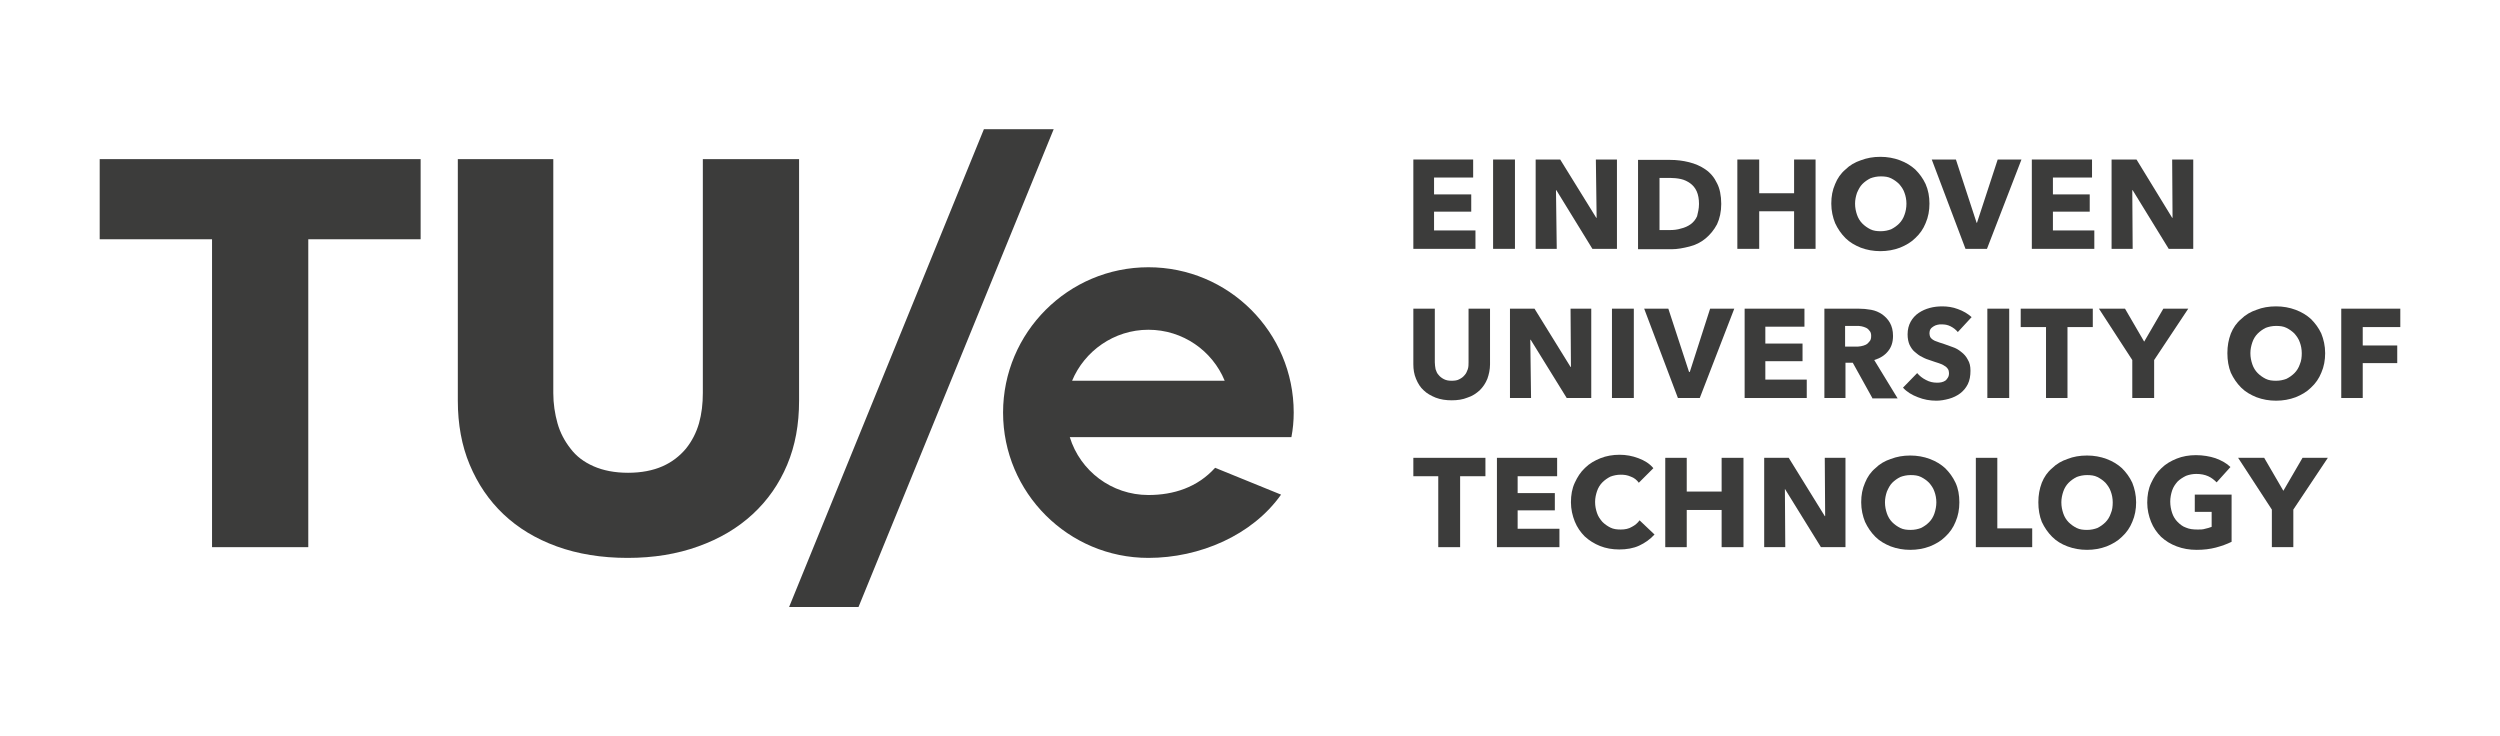
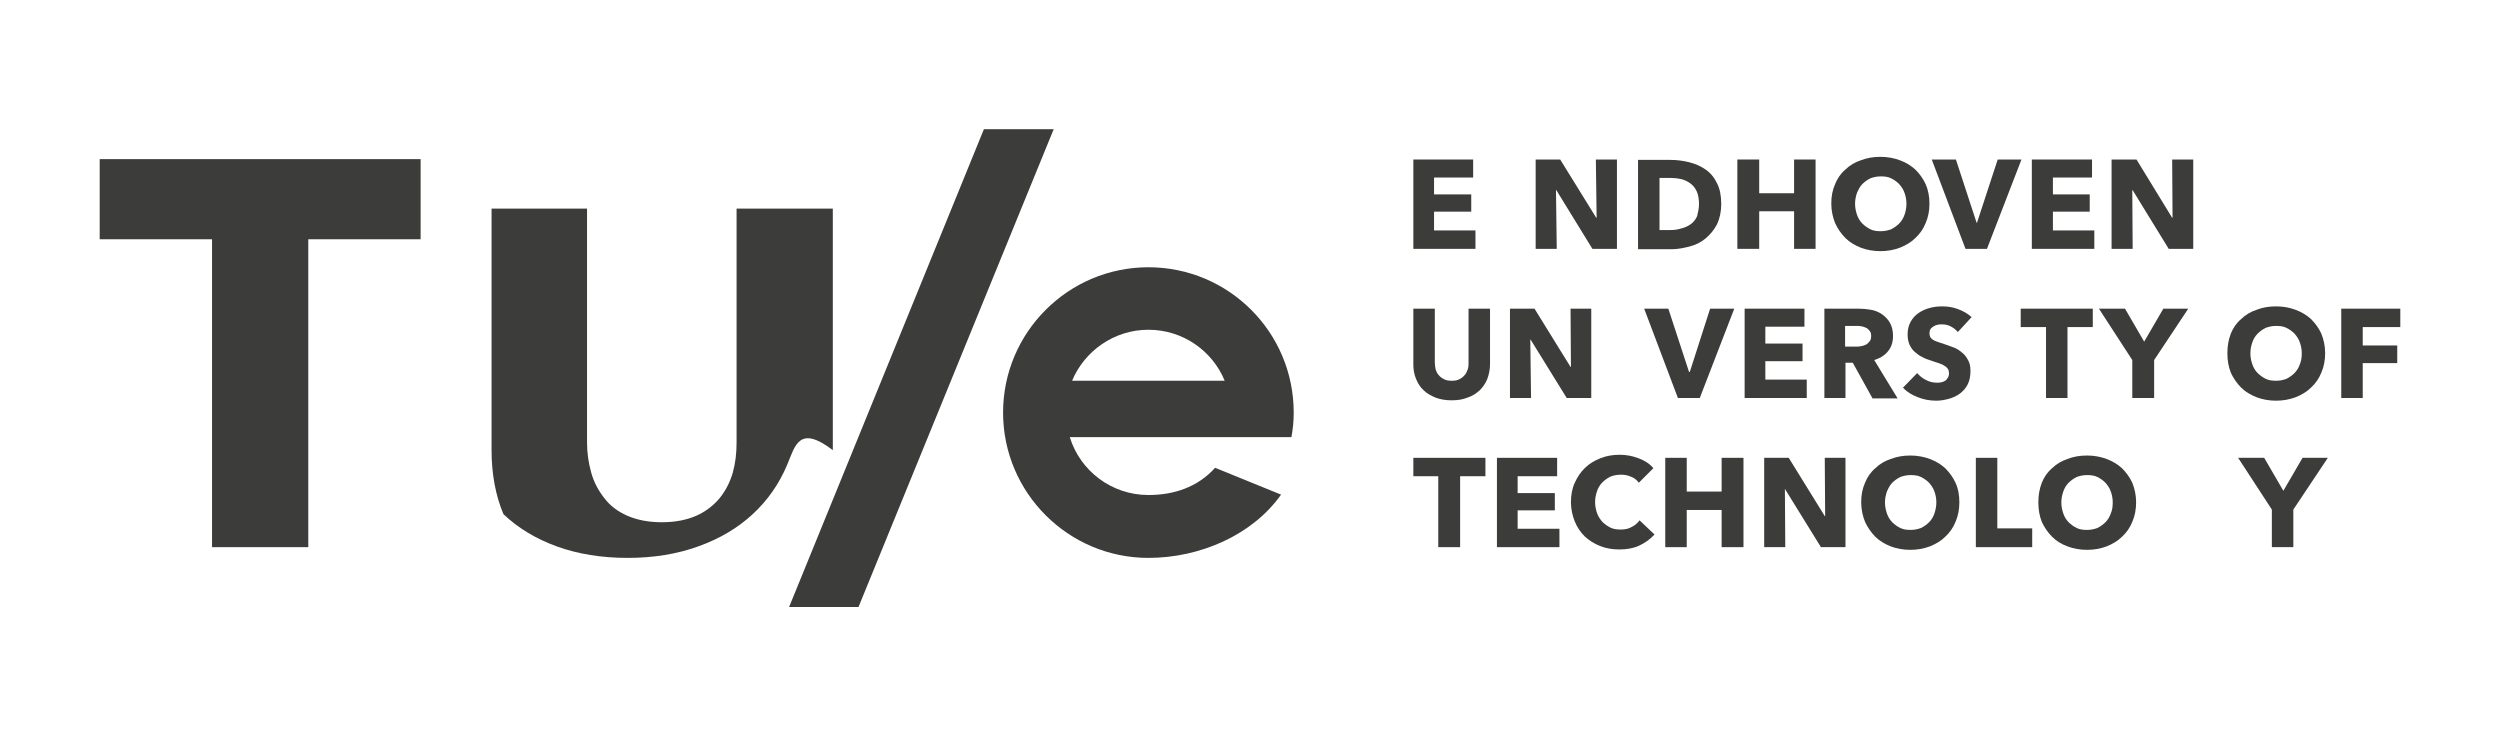
<svg xmlns="http://www.w3.org/2000/svg" version="1.1" id="layer" x="0px" y="0px" viewBox="0 0 652 192" style="enable-background:new 0 0 652 192;" xml:space="preserve">
  <style type="text/css"> .st0{fill:#3C3C3B;} </style>
  <g>
    <polygon class="st0" points="368.6,64.9 368.6,41.6 384.2,41.6 384.2,46.3 374,46.3 374,50.7 383.7,50.7 383.7,55.2 374,55.2 374,60.1 384.8,60.1 384.8,64.9 " />
-     <rect x="389.4" y="41.6" class="st0" width="5.7" height="23.3" />
    <polygon class="st0" points="415.3,64.9 405.9,49.6 405.8,49.6 406,64.9 400.5,64.9 400.5,41.6 406.9,41.6 416.3,56.8 416.4,56.8 416.2,41.6 421.7,41.6 421.7,64.9 " />
    <path class="st0" d="M448.9,53.2c0,2-0.4,3.8-1.1,5.3c-0.8,1.5-1.8,2.7-3,3.7s-2.6,1.7-4.2,2.1s-3.1,0.7-4.7,0.7h-8.7V41.7h8.4 c1.7,0,3.3,0.2,4.9,0.6s3,1,4.3,1.9s2.3,2.1,3,3.6C448.5,49.1,448.9,51,448.9,53.2 M443.1,53.2c0-1.3-0.2-2.4-0.6-3.3 s-1-1.6-1.7-2.1s-1.5-0.9-2.4-1.1s-1.9-0.3-2.8-0.3h-2.8V60h2.7c1,0,2-0.1,2.9-0.4c0.9-0.2,1.8-0.6,2.5-1.1s1.3-1.2,1.7-2.1 C442.8,55.5,443.1,54.5,443.1,53.2" />
    <polygon class="st0" points="467.9,64.9 467.9,55.1 458.8,55.1 458.8,64.9 453.1,64.9 453.1,41.6 458.8,41.6 458.8,50.4 467.9,50.4 467.9,41.6 473.5,41.6 473.5,64.9 " />
    <path class="st0" d="M503.2,53.1c0,1.8-0.3,3.5-1,5.1c-0.6,1.5-1.5,2.8-2.7,3.9c-1.1,1.1-2.5,1.9-4,2.5c-1.6,0.6-3.3,0.9-5.1,0.9 c-1.8,0-3.5-0.3-5.1-0.9c-1.5-0.6-2.9-1.4-4-2.5s-2-2.4-2.7-3.9c-0.6-1.5-1-3.2-1-5.1s0.3-3.5,1-5.1c0.6-1.5,1.5-2.8,2.7-3.8 c1.1-1.1,2.5-1.9,4-2.4c1.6-0.6,3.2-0.9,5.1-0.9c1.8,0,3.5,0.3,5.1,0.9s2.9,1.4,4,2.4c1.1,1.1,2,2.3,2.7,3.8 C502.9,49.6,503.2,51.3,503.2,53.1 M497.2,53.1c0-1-0.2-2-0.5-2.8c-0.3-0.9-0.8-1.6-1.4-2.3c-0.6-0.6-1.3-1.1-2.1-1.5 c-0.8-0.4-1.7-0.5-2.7-0.5s-1.9,0.2-2.7,0.5c-0.8,0.4-1.5,0.9-2.1,1.5s-1,1.4-1.4,2.3c-0.3,0.9-0.5,1.8-0.5,2.8 c0,1.1,0.2,2,0.5,2.9s0.8,1.7,1.4,2.3c0.6,0.6,1.3,1.1,2.1,1.5c0.8,0.4,1.7,0.5,2.7,0.5s1.9-0.2,2.7-0.5c0.8-0.4,1.5-0.9,2.1-1.5 s1.1-1.4,1.4-2.3C497,55.2,497.2,54.2,497.2,53.1" />
    <polygon class="st0" points="518.2,64.9 512.6,64.9 503.8,41.6 510.1,41.6 515.5,58.1 515.6,58.1 521,41.6 527.2,41.6 " />
    <polygon class="st0" points="529.9,64.9 529.9,41.6 545.6,41.6 545.6,46.3 535.4,46.3 535.4,50.7 545,50.7 545,55.2 535.4,55.2 535.4,60.1 546.2,60.1 546.2,64.9 " />
    <polygon class="st0" points="565.6,64.9 556.2,49.6 556.1,49.6 556.2,64.9 550.7,64.9 550.7,41.6 557.2,41.6 566.5,56.8 566.6,56.8 566.5,41.6 572,41.6 572,64.9 " />
    <polygon class="st0" points="380.8,124.2 380.8,142.7 375.1,142.7 375.1,124.2 368.6,124.2 368.6,119.4 387.4,119.4 387.4,124.2 " />
    <polygon class="st0" points="390.4,142.7 390.4,119.4 406.1,119.4 406.1,124.2 395.8,124.2 395.8,128.6 405.5,128.6 405.5,133.1 395.8,133.1 395.8,137.9 406.7,137.9 406.7,142.7 " />
    <path class="st0" d="M427.5,142.3c-1.5,0.7-3.3,1-5.2,1c-1.8,0-3.5-0.3-5-0.9s-2.8-1.4-4-2.5c-1.1-1.1-2-2.4-2.6-3.9s-1-3.2-1-5 c0-1.9,0.3-3.6,1-5.1s1.5-2.8,2.7-3.9c1.1-1.1,2.5-1.9,4-2.5s3.2-0.9,5-0.9c1.7,0,3.3,0.3,4.9,0.9s2.9,1.4,3.9,2.6l-3.8,3.8 c-0.5-0.7-1.2-1.3-2.1-1.6c-0.9-0.4-1.7-0.5-2.6-0.5c-1,0-1.9,0.2-2.7,0.5c-0.8,0.4-1.5,0.9-2.1,1.5s-1.1,1.4-1.4,2.3 s-0.5,1.8-0.5,2.8c0,1.1,0.2,2,0.5,2.9s0.8,1.6,1.4,2.3c0.6,0.6,1.3,1.1,2.1,1.5c0.8,0.4,1.7,0.5,2.7,0.5c1.1,0,2.1-0.2,2.9-0.7 c0.8-0.4,1.5-1,2-1.7l3.9,3.7C430.3,140.7,429,141.6,427.5,142.3" />
    <polygon class="st0" points="449,142.7 449,133 439.9,133 439.9,142.7 434.3,142.7 434.3,119.4 439.9,119.4 439.9,128.2 449,128.2 449,119.4 454.7,119.4 454.7,142.7 " />
    <polygon class="st0" points="474.9,142.7 465.5,127.5 465.5,127.5 465.6,142.7 460.1,142.7 460.1,119.4 466.5,119.4 475.9,134.6 476,134.6 475.9,119.4 481.3,119.4 481.3,142.7 " />
    <path class="st0" d="M511,131c0,1.8-0.3,3.5-1,5.1c-0.6,1.5-1.5,2.8-2.7,3.9c-1.1,1.1-2.5,1.9-4,2.5c-1.6,0.6-3.3,0.9-5.1,0.9 c-1.8,0-3.5-0.3-5.1-0.9c-1.5-0.6-2.9-1.4-4-2.5s-2-2.4-2.7-3.9c-0.6-1.5-1-3.2-1-5.1s0.3-3.5,1-5.1c0.6-1.5,1.5-2.8,2.7-3.8 c1.1-1.1,2.5-1.9,4-2.4c1.6-0.6,3.2-0.9,5.1-0.9c1.8,0,3.5,0.3,5.1,0.9s2.9,1.4,4,2.4c1.1,1.1,2,2.3,2.7,3.8S511,129.1,511,131 M505,131c0-1-0.2-2-0.5-2.8c-0.3-0.9-0.8-1.6-1.4-2.3c-0.6-0.6-1.3-1.1-2.1-1.5c-0.8-0.4-1.7-0.5-2.7-0.5s-1.9,0.2-2.7,0.5 c-0.8,0.4-1.5,0.9-2.1,1.5s-1,1.4-1.4,2.3c-0.3,0.9-0.5,1.8-0.5,2.8c0,1.1,0.2,2,0.5,2.9s0.8,1.7,1.4,2.3c0.6,0.6,1.3,1.1,2.1,1.5 c0.8,0.4,1.7,0.5,2.7,0.5s1.9-0.2,2.7-0.5c0.8-0.4,1.5-0.9,2.1-1.5s1.1-1.4,1.4-2.3C504.8,133,505,132,505,131" />
    <polygon class="st0" points="515.3,142.7 515.3,119.4 520.9,119.4 520.9,137.8 530,137.8 530,142.7 " />
    <path class="st0" d="M557.1,131c0,1.8-0.3,3.5-1,5.1c-0.6,1.5-1.5,2.8-2.7,3.9c-1.1,1.1-2.5,1.9-4,2.5c-1.6,0.6-3.3,0.9-5.1,0.9 s-3.5-0.3-5.1-0.9s-2.9-1.4-4-2.5s-2-2.4-2.7-3.9c-0.6-1.5-0.9-3.2-0.9-5.1s0.3-3.5,0.9-5.1c0.6-1.5,1.5-2.8,2.7-3.8 c1.1-1.1,2.5-1.9,4-2.4c1.5-0.6,3.2-0.9,5.1-0.9c1.8,0,3.5,0.3,5.1,0.9s2.9,1.4,4,2.4c1.1,1.1,2,2.3,2.7,3.8 C556.7,127.4,557.1,129.1,557.1,131 M551,131c0-1-0.2-2-0.5-2.8c-0.3-0.9-0.8-1.6-1.4-2.3c-0.6-0.6-1.3-1.1-2.1-1.5 s-1.7-0.5-2.7-0.5s-1.9,0.2-2.7,0.5c-0.8,0.4-1.5,0.9-2.1,1.5s-1.1,1.4-1.4,2.3c-0.3,0.9-0.5,1.8-0.5,2.8c0,1.1,0.2,2,0.5,2.9 s0.8,1.7,1.4,2.3c0.6,0.6,1.3,1.1,2.1,1.5s1.7,0.5,2.7,0.5s1.9-0.2,2.7-0.5c0.8-0.4,1.5-0.9,2.1-1.5s1.1-1.4,1.4-2.3 C550.9,133,551,132,551,131" />
-     <path class="st0" d="M577.9,142.8c-1.5,0.4-3.2,0.6-5,0.6c-1.9,0-3.6-0.3-5.2-0.9c-1.6-0.6-2.9-1.4-4.1-2.5c-1.1-1.1-2-2.4-2.6-3.9 s-1-3.2-1-5c0-1.9,0.3-3.6,1-5.1s1.5-2.8,2.7-3.9c1.1-1.1,2.5-1.9,4-2.5s3.2-0.9,5-0.9s3.6,0.3,5.1,0.8c1.6,0.6,2.9,1.3,3.9,2.3 l-3.6,4c-0.6-0.6-1.3-1.2-2.2-1.6s-1.9-0.6-3.1-0.6c-1,0-1.9,0.2-2.7,0.5c-0.8,0.4-1.6,0.9-2.2,1.5c-0.6,0.7-1.1,1.4-1.4,2.3 c-0.3,0.9-0.5,1.9-0.5,2.9c0,1.1,0.2,2.1,0.5,3s0.8,1.7,1.4,2.3c0.6,0.6,1.3,1.2,2.2,1.5c0.9,0.4,1.9,0.5,3.1,0.5 c0.7,0,1.3,0,1.9-0.2c0.6-0.1,1.1-0.3,1.7-0.5v-3.9h-4.4V129h9.6v12.3C580.8,141.9,579.4,142.4,577.9,142.8" />
    <polygon class="st0" points="598.1,132.9 598.1,142.7 592.5,142.7 592.5,132.9 583.7,119.4 590.5,119.4 595.5,128 600.5,119.4 607.1,119.4 " />
    <path class="st0" d="M387.9,98.8c-0.5,1.2-1.1,2.1-2,3c-0.9,0.8-1.9,1.5-3.2,1.9c-1.2,0.5-2.6,0.7-4.1,0.7s-2.9-0.2-4.2-0.7 c-1.2-0.5-2.3-1.1-3.1-1.9c-0.9-0.8-1.5-1.8-2-3s-0.7-2.4-0.7-3.8V80.5h5.6v14c0,0.6,0.1,1.2,0.2,1.8c0.2,0.6,0.4,1.1,0.8,1.5 c0.3,0.4,0.8,0.8,1.4,1.1c0.6,0.3,1.2,0.4,2,0.4s1.5-0.1,2-0.4c0.6-0.3,1-0.6,1.4-1.1c0.4-0.4,0.6-1,0.8-1.5 c0.2-0.6,0.2-1.2,0.2-1.8v-14h5.6V95C388.6,96.4,388.3,97.7,387.9,98.8" />
    <polygon class="st0" points="408.6,103.8 399.2,88.6 399.1,88.6 399.3,103.8 393.8,103.8 393.8,80.5 400.2,80.5 409.6,95.7 409.7,95.7 409.6,80.5 415,80.5 415,103.8 " />
-     <rect x="420.4" y="80.5" class="st0" width="5.7" height="23.3" />
    <polygon class="st0" points="443.3,103.8 437.6,103.8 428.8,80.5 435.1,80.5 440.5,97 440.7,97 446,80.5 452.3,80.5 " />
    <polygon class="st0" points="455,103.8 455,80.5 470.6,80.5 470.6,85.2 460.4,85.2 460.4,89.6 470.1,89.6 470.1,94.2 460.4,94.2 460.4,99 471.2,99 471.2,103.8 " />
    <path class="st0" d="M488.3,103.8l-5.1-9.2h-1.9v9.2h-5.5V80.5h8.9c1.1,0,2.2,0.1,3.3,0.3c1.1,0.2,2,0.6,2.9,1.2 c0.8,0.6,1.5,1.3,2,2.2c0.5,0.9,0.8,2,0.8,3.4c0,1.6-0.4,2.9-1.3,4s-2,1.8-3.6,2.3l6.1,10h-6.6V103.8z M488,87.6 c0-0.5-0.1-1-0.4-1.3c-0.2-0.3-0.5-0.6-0.9-0.8c-0.4-0.2-0.8-0.3-1.2-0.4c-0.4-0.1-0.9-0.1-1.3-0.1h-3v5.4h2.7c0.5,0,0.9,0,1.4-0.1 s0.9-0.2,1.3-0.4c0.4-0.2,0.7-0.5,1-0.9C487.9,88.7,488,88.2,488,87.6" />
    <path class="st0" d="M510.6,86.6c-0.5-0.6-1.1-1.1-1.9-1.5s-1.5-0.5-2.3-0.5c-0.4,0-0.8,0-1.1,0.1c-0.4,0.1-0.7,0.2-1,0.4 c-0.3,0.2-0.6,0.4-0.8,0.7c-0.2,0.3-0.3,0.7-0.3,1.1s0.1,0.7,0.2,1c0.2,0.3,0.4,0.5,0.7,0.7c0.3,0.2,0.7,0.4,1.1,0.5 c0.4,0.2,0.9,0.3,1.5,0.5c0.8,0.3,1.6,0.6,2.5,0.9s1.6,0.7,2.3,1.3c0.7,0.5,1.3,1.2,1.7,2c0.5,0.8,0.7,1.7,0.7,2.9 c0,1.3-0.2,2.5-0.7,3.5s-1.2,1.8-2,2.4s-1.8,1.1-2.9,1.4s-2.2,0.5-3.3,0.5c-1.7,0-3.3-0.3-4.8-0.9c-1.6-0.6-2.9-1.4-3.9-2.5 l3.7-3.8c0.6,0.7,1.3,1.3,2.3,1.8c0.9,0.5,1.9,0.7,2.8,0.7c0.4,0,0.8,0,1.2-0.1c0.4-0.1,0.7-0.2,1-0.4c0.3-0.2,0.5-0.5,0.7-0.8 s0.3-0.7,0.3-1.2c0-0.4-0.1-0.8-0.3-1.1c-0.2-0.3-0.5-0.6-0.9-0.8c-0.4-0.3-0.9-0.5-1.5-0.7s-1.3-0.4-2.1-0.7 c-0.7-0.2-1.5-0.5-2.2-0.9c-0.7-0.3-1.3-0.8-1.9-1.3s-1-1.1-1.4-1.9c-0.3-0.7-0.5-1.6-0.5-2.7c0-1.3,0.3-2.4,0.8-3.3 s1.2-1.7,2.1-2.3c0.9-0.6,1.8-1,2.9-1.3s2.2-0.4,3.3-0.4c1.3,0,2.7,0.2,4,0.7c1.4,0.5,2.6,1.2,3.6,2.1L510.6,86.6z" />
-     <rect x="518.3" y="80.5" class="st0" width="5.7" height="23.3" />
    <polygon class="st0" points="539.2,85.3 539.2,103.8 533.6,103.8 533.6,85.3 527,85.3 527,80.5 545.8,80.5 545.8,85.3 " />
    <polygon class="st0" points="561.8,93.9 561.8,103.8 556.1,103.8 556.1,93.9 547.4,80.5 554.2,80.5 559.2,89.1 564.2,80.5 570.7,80.5 " />
    <path class="st0" d="M606.4,92.1c0,1.8-0.3,3.5-1,5.1c-0.6,1.5-1.5,2.8-2.7,3.9c-1.1,1.1-2.5,1.9-4,2.5c-1.6,0.6-3.3,0.9-5.1,0.9 s-3.5-0.3-5.1-0.9c-1.5-0.6-2.9-1.4-4-2.5s-2-2.4-2.7-3.9c-0.6-1.5-0.9-3.2-0.9-5.1s0.3-3.5,0.9-5.1c0.6-1.5,1.5-2.8,2.7-3.8 c1.1-1.1,2.5-1.9,4-2.4c1.5-0.6,3.2-0.9,5.1-0.9c1.8,0,3.5,0.3,5.1,0.9s2.9,1.4,4,2.4c1.1,1.1,2,2.3,2.7,3.8 C606,88.5,606.4,90.2,606.4,92.1 M600.3,92.1c0-1-0.2-2-0.5-2.8c-0.3-0.9-0.8-1.6-1.4-2.3c-0.6-0.6-1.3-1.1-2.1-1.5 s-1.7-0.5-2.7-0.5s-1.9,0.2-2.7,0.5c-0.8,0.4-1.5,0.9-2.1,1.5s-1.1,1.4-1.4,2.3c-0.3,0.9-0.5,1.8-0.5,2.8c0,1.1,0.2,2,0.5,2.9 s0.8,1.7,1.4,2.3c0.6,0.6,1.3,1.1,2.1,1.5s1.7,0.5,2.7,0.5s1.9-0.2,2.7-0.5c0.8-0.4,1.5-0.9,2.1-1.5s1.1-1.4,1.4-2.3 C600.2,94.1,600.3,93.1,600.3,92.1" />
    <polygon class="st0" points="616.2,85.3 616.2,90.1 625.2,90.1 625.2,94.7 616.2,94.7 616.2,103.8 610.6,103.8 610.6,80.5 626,80.5 626,85.3 " />
    <polygon class="st0" points="80.4,62.4 80.4,142.7 55.3,142.7 55.3,62.4 26,62.4 26,41.5 109.7,41.5 109.7,62.4 " />
-     <path class="st0" d="M205.3,121.2c-2.1,5-5.1,9.3-9,12.9s-8.6,6.4-14.2,8.4c-5.5,2-11.7,3-18.4,3c-6.8,0-13-1-18.5-3 s-10.1-4.8-13.9-8.4s-6.7-7.9-8.8-12.9c-2.1-5-3.1-10.6-3.1-16.7v-63h24.9v61c0,2.8,0.4,5.4,1.1,7.9c0.7,2.5,1.9,4.7,3.4,6.6 c1.5,2,3.5,3.5,6,4.6s5.5,1.7,9,1.7s6.5-0.6,9-1.7s4.5-2.7,6.1-4.6c1.6-2,2.7-4.2,3.4-6.6c0.7-2.5,1-5.1,1-7.9v-61h25.1v63 C208.4,110.7,207.4,116.2,205.3,121.2" />
+     <path class="st0" d="M205.3,121.2c-2.1,5-5.1,9.3-9,12.9s-8.6,6.4-14.2,8.4c-5.5,2-11.7,3-18.4,3c-6.8,0-13-1-18.5-3 s-10.1-4.8-13.9-8.4c-2.1-5-3.1-10.6-3.1-16.7v-63h24.9v61c0,2.8,0.4,5.4,1.1,7.9c0.7,2.5,1.9,4.7,3.4,6.6 c1.5,2,3.5,3.5,6,4.6s5.5,1.7,9,1.7s6.5-0.6,9-1.7s4.5-2.7,6.1-4.6c1.6-2,2.7-4.2,3.4-6.6c0.7-2.5,1-5.1,1-7.9v-61h25.1v63 C208.4,110.7,207.4,116.2,205.3,121.2" />
    <polygon class="st0" points="223.9,158.3 274.8,33.7 256.6,33.7 205.8,158.3 " />
    <path class="st0" d="M299.5,69.7c-20.9,0-37.9,17-37.9,37.9s17,37.9,37.9,37.9c13.4,0,27.1-5.9,34.6-16.5l-17.2-7 c-4.6,5.1-10.8,7.1-17.4,7.1c-9.6,0-17.8-6.3-20.5-15.1h57.8c0.4-2.1,0.6-4.2,0.6-6.4C337.4,86.6,320.4,69.7,299.5,69.7 M299.5,86 c9,0,16.7,5.5,19.9,13.3h-39.8C282.8,91.6,290.5,86,299.5,86" />
  </g>
</svg>